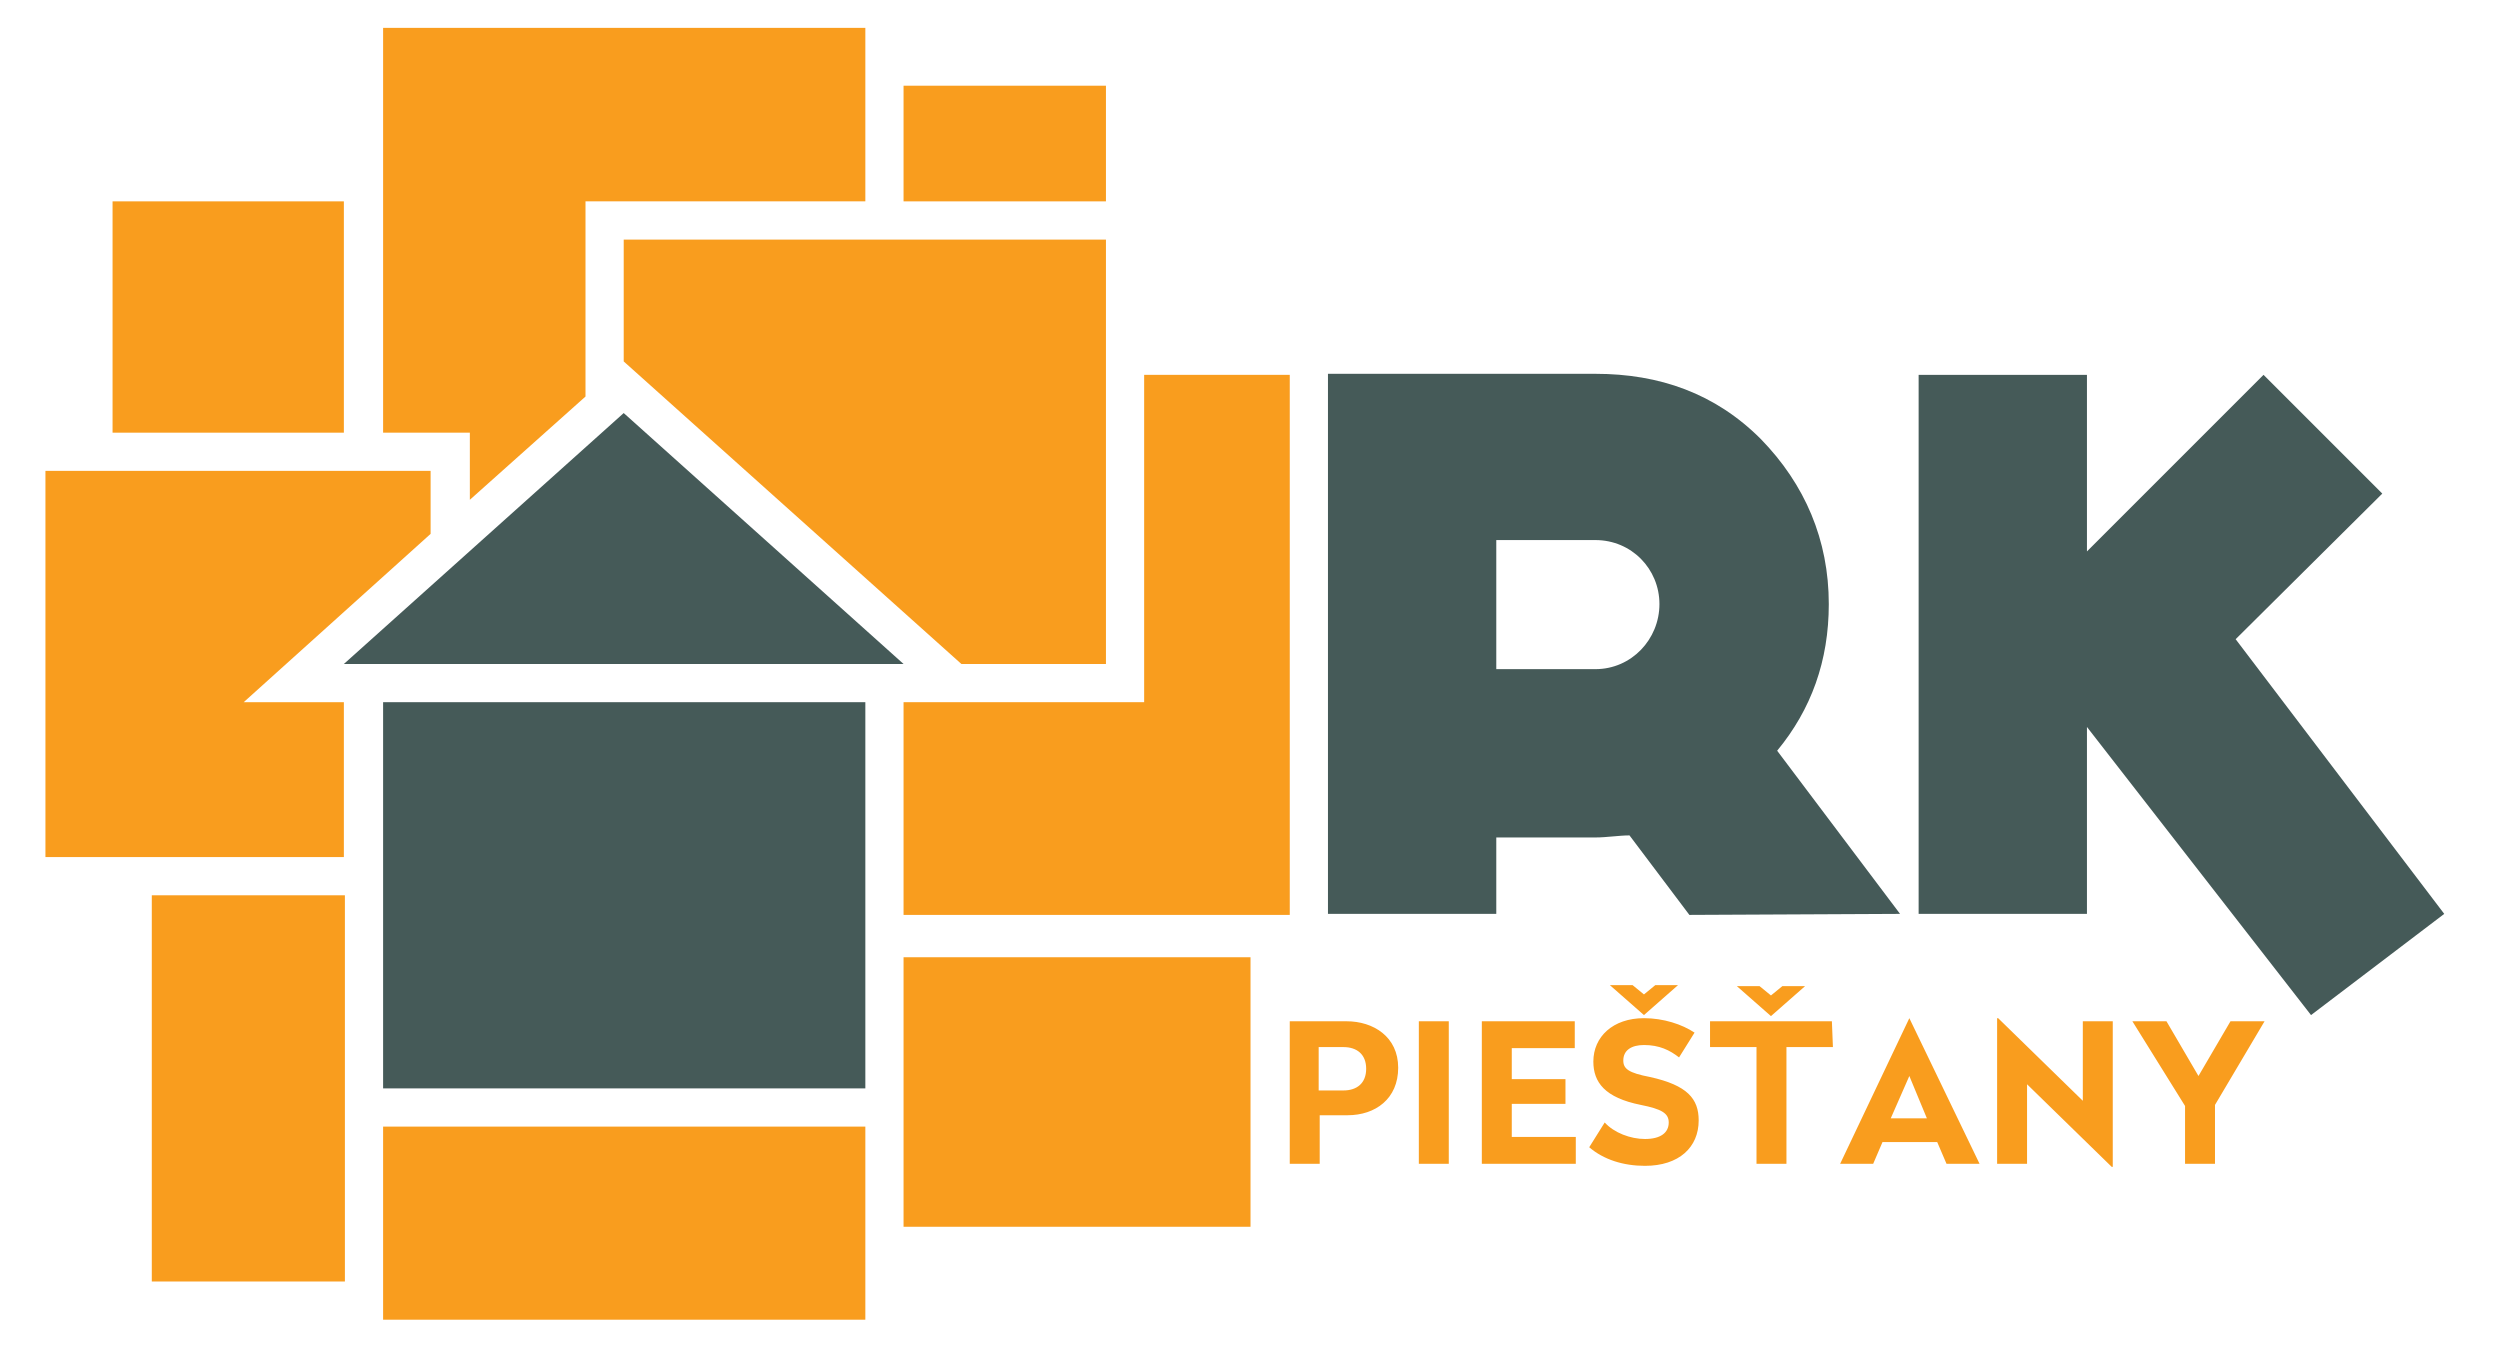
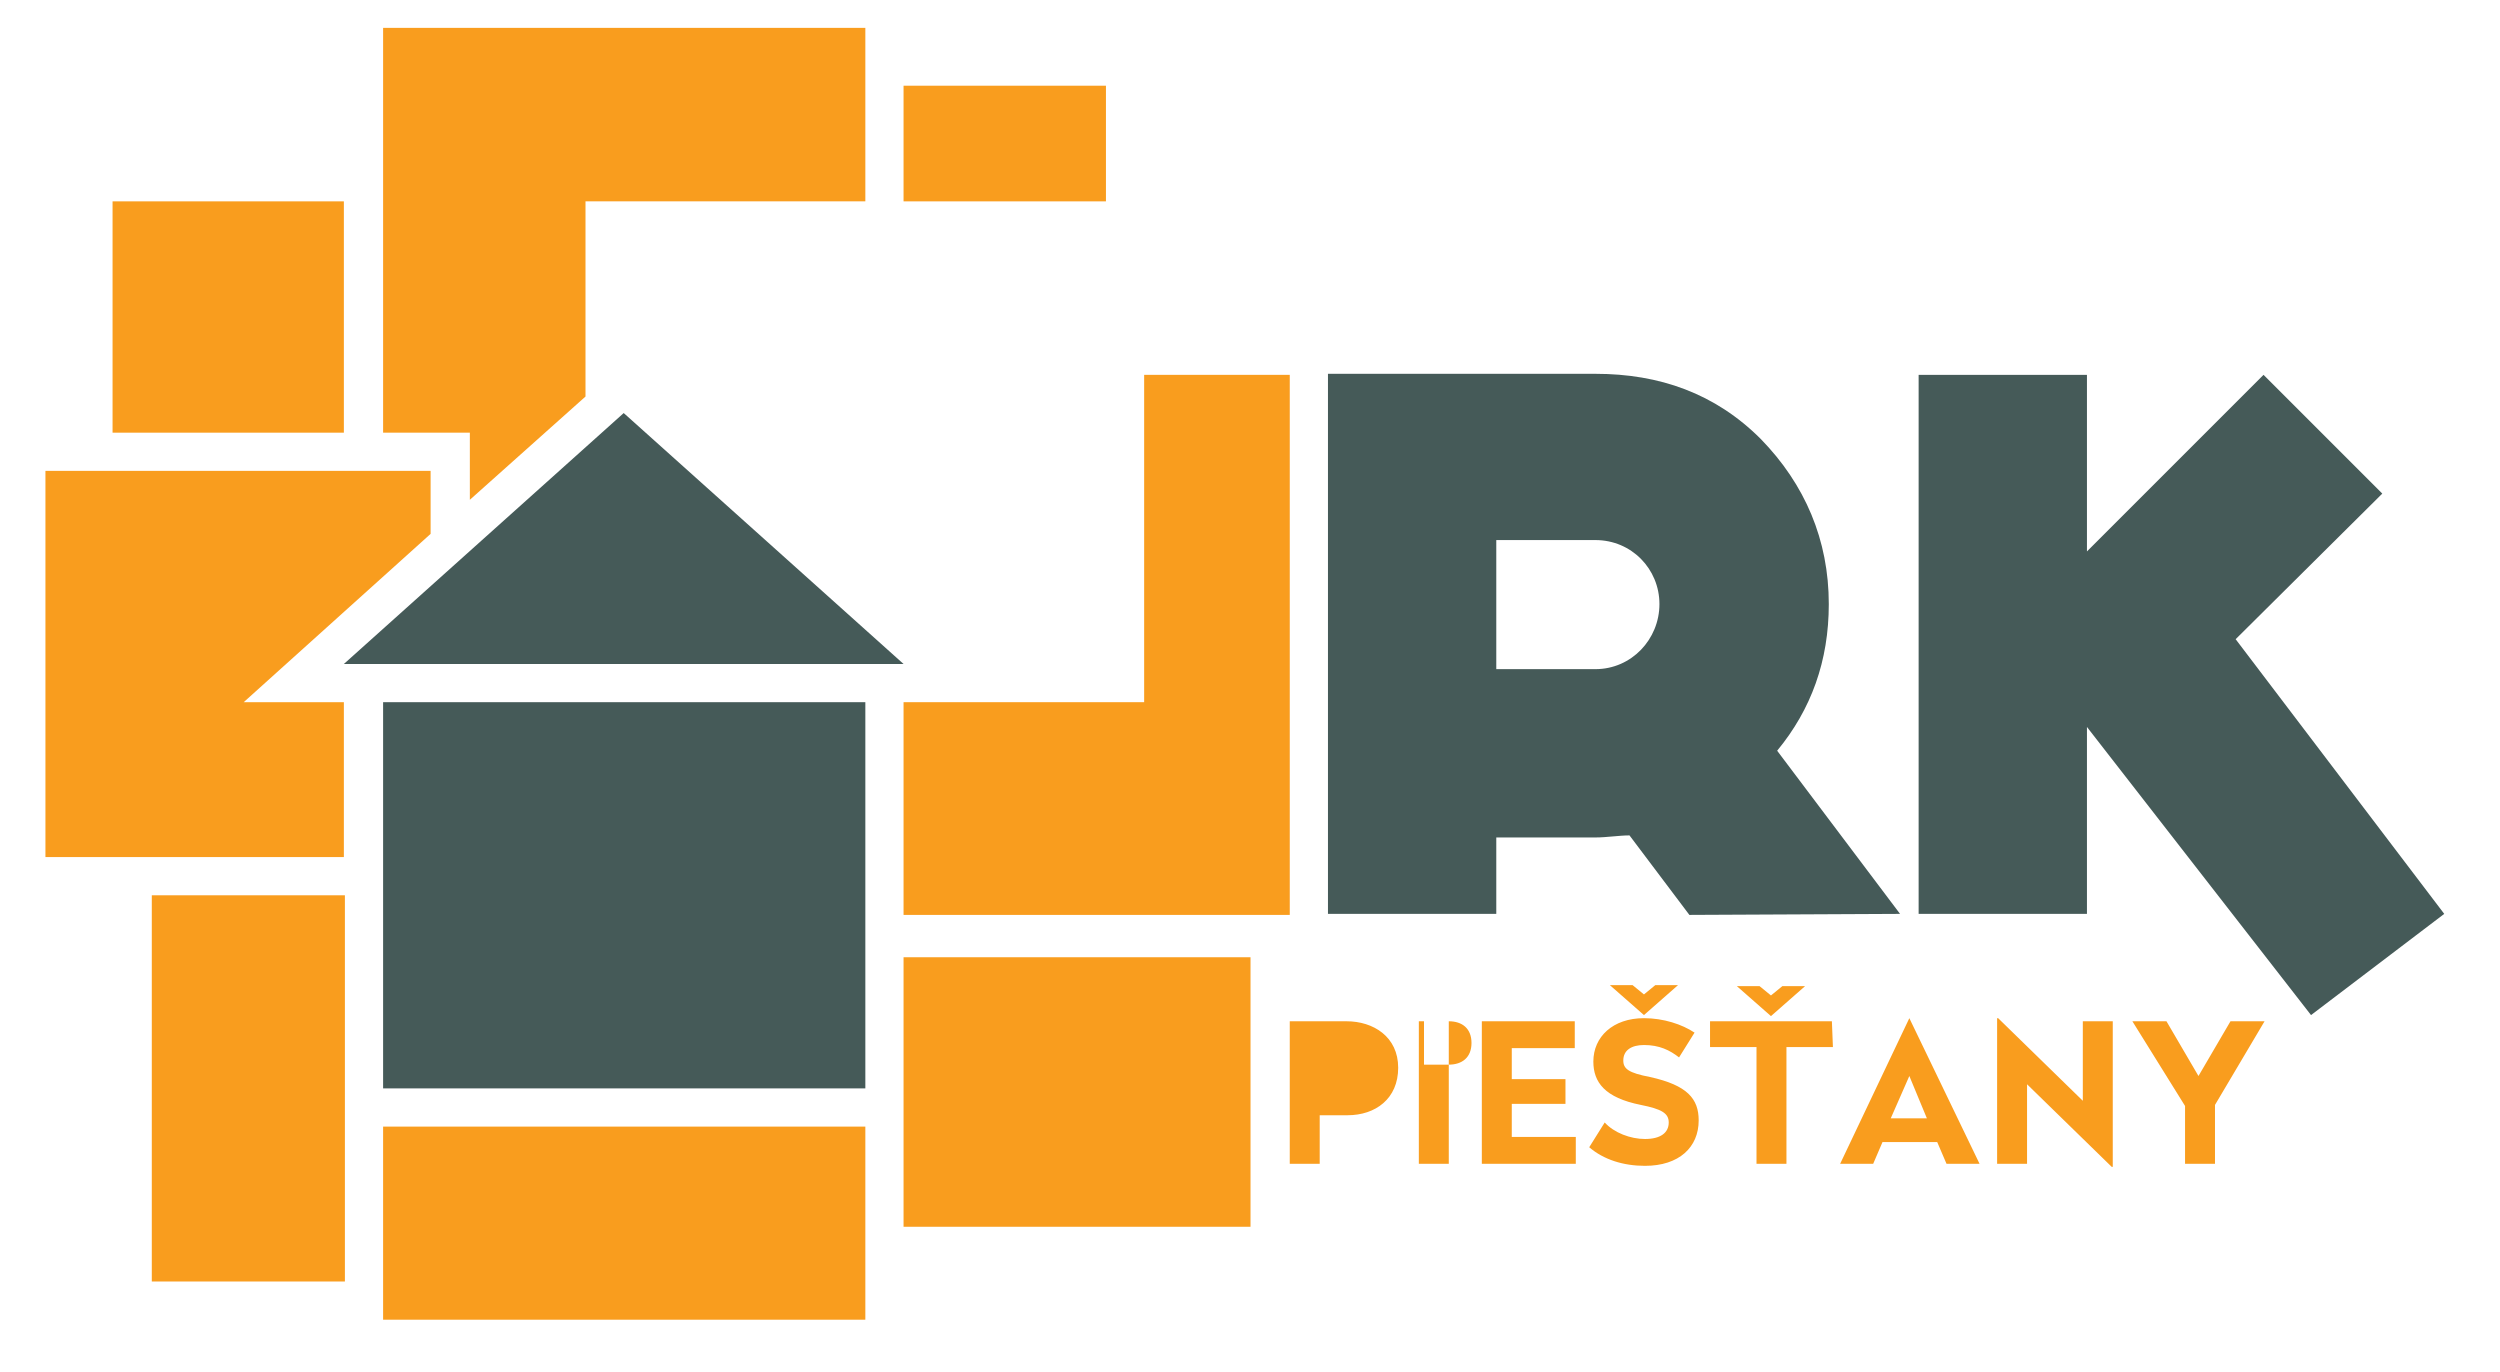
<svg xmlns="http://www.w3.org/2000/svg" version="1.1" id="Layer_1" x="0px" y="0px" viewBox="0 0 242.1 132.9" enable-background="new 0 0 242.1 132.9" xml:space="preserve">
  <polygon fill-rule="evenodd" clip-rule="evenodd" fill="#F99D1E" points="56.7,38.4 56.7,19.5 83.8,19.5 83.8,2.7 37.1,2.7   37.1,41.9 45.5,41.9 45.5,48.4 " />
  <polygon fill-rule="evenodd" clip-rule="evenodd" fill="#F99D1E" points="110.8,36.3 124.9,36.3 124.9,88.6 87.5,88.6 87.5,68   110.8,68 " />
-   <polygon fill-rule="evenodd" clip-rule="evenodd" fill="#F99D1E" points="60.4,23.2 107.1,23.2 107.1,64.3 93.1,64.3 60.4,35 " />
  <rect x="87.5" y="92.7" fill-rule="evenodd" clip-rule="evenodd" fill="#F99D1E" width="33.6" height="26.1" />
  <rect x="37.1" y="109.1" fill-rule="evenodd" clip-rule="evenodd" fill="#F99D1E" width="46.7" height="18.7" />
  <polygon fill-rule="evenodd" clip-rule="evenodd" fill="#F99D1E" points="4.4,45.6 41.7,45.6 41.7,51.7 23.6,68 33.3,68 33.3,83   4.4,83 " />
  <rect x="14.7" y="86.7" fill-rule="evenodd" clip-rule="evenodd" fill="#F99D1E" width="18.7" height="37.4" />
  <rect x="10.9" y="19.5" fill-rule="evenodd" clip-rule="evenodd" fill="#F99D1E" width="22.4" height="22.4" />
  <polygon fill="#455A58" points="60.4,40 87.5,64.3 33.3,64.3 " />
  <rect x="37.1" y="68" fill="#455A58" width="46.7" height="37.4" />
  <rect x="87.5" y="8.3" fill-rule="evenodd" clip-rule="evenodd" fill="#F99D1E" width="19.6" height="11.2" />
  <path fill="#455A58" d="M144.9,64.8V52.3h9.6c3.5,0,6.2,2.8,6.2,6.2c0,3.4-2.7,6.3-6.2,6.3H144.9z M184,88.5l-11.9-15.8  c3.3-4,5-8.7,5-14.2c0-6.2-2.3-11.6-6.6-16c-4.4-4.4-9.8-6.3-16-6.3h-25.9v52.3h16.3v-7.4h9.6c1.1,0,2.3-0.2,3.3-0.2l5.8,7.7  L184,88.5L184,88.5z" />
  <polygon fill="#455A58" points="223.8,98.3 202.1,70.4 202.1,88.5 185.8,88.5 185.8,36.3 202.1,36.3 202.1,53.4 219.2,36.3   230.7,47.8 216.5,61.9 236.7,88.5 " />
-   <path fill="#F99D1E" d="M174.8,95.5h-2.2l-1.1,0.9l-1.1-0.9h-2.2l3.3,2.9L174.8,95.5z M177.4,98.9h-11.8v2.5h4.5v11.3h2.9v-11.3h4.5  L177.4,98.9L177.4,98.9z M162.5,95.4h-2.2l-1.1,0.9l-1.1-0.9h-2.2l3.3,2.9L162.5,95.4z M159.2,98.6c-3,0-4.9,1.8-4.9,4.2  c0,2,1.1,3.5,4.6,4.2c2,0.4,2.7,0.8,2.7,1.7c0,1-0.8,1.6-2.3,1.6c-1.4,0-3-0.6-3.9-1.6l-1.5,2.4c1.4,1.2,3.3,1.8,5.4,1.8  c3.3,0,5.2-1.8,5.2-4.4c0-2.1-1.1-3.4-4.7-4.2c-2.1-0.4-2.6-0.8-2.6-1.6c0-1,0.8-1.5,2-1.5c1.5,0,2.5,0.5,3.4,1.2l1.5-2.4  C162.9,99.2,161.1,98.6,159.2,98.6z M219.3,98.9H216l-3.1,5.3l-3.1-5.3h-3.3l5.1,8.2v5.6h2.9V107L219.3,98.9z M204.6,98.9h-2.9v7.7  l-8.2-8h-0.1v14.1h2.9V105l8.2,8h0.1V98.9z M184.9,104.2l1.7,4.1h-3.5L184.9,104.2z M184.9,98.6L184.9,98.6l-6.7,14.1h3.2l0.9-2.1  h5.3l0.9,2.1h3.2L184.9,98.6z M152.4,98.9h-8.9v13.8h9.1v-2.6h-6.2v-3.2h5.2v-2.4h-5.2v-3h6.1v-2.6H152.4z M140.3,98.9h-2.9v13.8  h2.9V98.9z M130.1,101.4c1.3,0,2.2,0.7,2.2,2.1s-0.9,2.1-2.2,2.1h-2.4v-4.2H130.1z M130.4,98.9h-5.5v13.8h2.9V108h2.7  c2.7,0,4.9-1.6,4.9-4.6S133,98.9,130.4,98.9z" />
+   <path fill="#F99D1E" d="M174.8,95.5h-2.2l-1.1,0.9l-1.1-0.9h-2.2l3.3,2.9L174.8,95.5z M177.4,98.9h-11.8v2.5h4.5v11.3h2.9v-11.3h4.5  L177.4,98.9L177.4,98.9z M162.5,95.4h-2.2l-1.1,0.9l-1.1-0.9h-2.2l3.3,2.9L162.5,95.4z M159.2,98.6c-3,0-4.9,1.8-4.9,4.2  c0,2,1.1,3.5,4.6,4.2c2,0.4,2.7,0.8,2.7,1.7c0,1-0.8,1.6-2.3,1.6c-1.4,0-3-0.6-3.9-1.6l-1.5,2.4c1.4,1.2,3.3,1.8,5.4,1.8  c3.3,0,5.2-1.8,5.2-4.4c0-2.1-1.1-3.4-4.7-4.2c-2.1-0.4-2.6-0.8-2.6-1.6c0-1,0.8-1.5,2-1.5c1.5,0,2.5,0.5,3.4,1.2l1.5-2.4  C162.9,99.2,161.1,98.6,159.2,98.6z M219.3,98.9H216l-3.1,5.3l-3.1-5.3h-3.3l5.1,8.2v5.6h2.9V107L219.3,98.9z M204.6,98.9h-2.9v7.7  l-8.2-8h-0.1v14.1h2.9V105l8.2,8h0.1V98.9z M184.9,104.2l1.7,4.1h-3.5L184.9,104.2z M184.9,98.6L184.9,98.6l-6.7,14.1h3.2l0.9-2.1  h5.3l0.9,2.1h3.2L184.9,98.6z M152.4,98.9h-8.9v13.8h9.1v-2.6h-6.2v-3.2h5.2v-2.4h-5.2v-3h6.1v-2.6H152.4z M140.3,98.9h-2.9v13.8  h2.9V98.9z c1.3,0,2.2,0.7,2.2,2.1s-0.9,2.1-2.2,2.1h-2.4v-4.2H130.1z M130.4,98.9h-5.5v13.8h2.9V108h2.7  c2.7,0,4.9-1.6,4.9-4.6S133,98.9,130.4,98.9z" />
</svg>